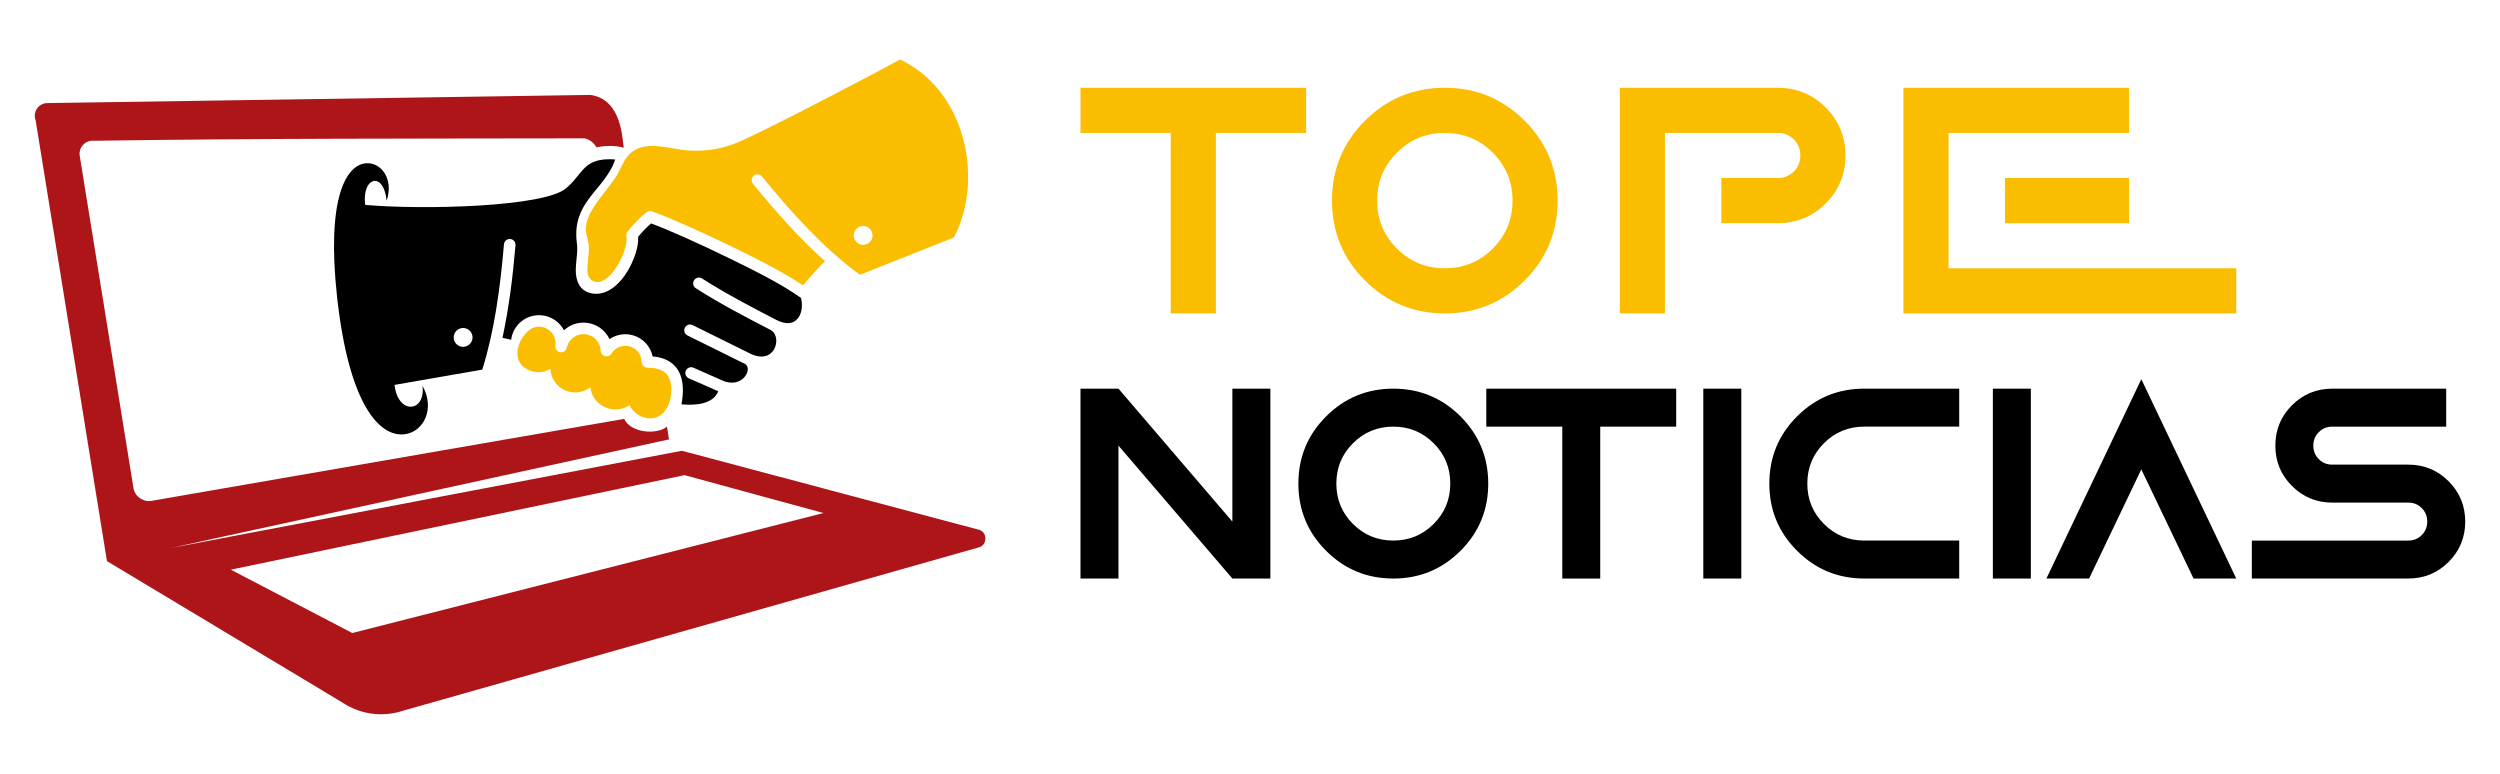
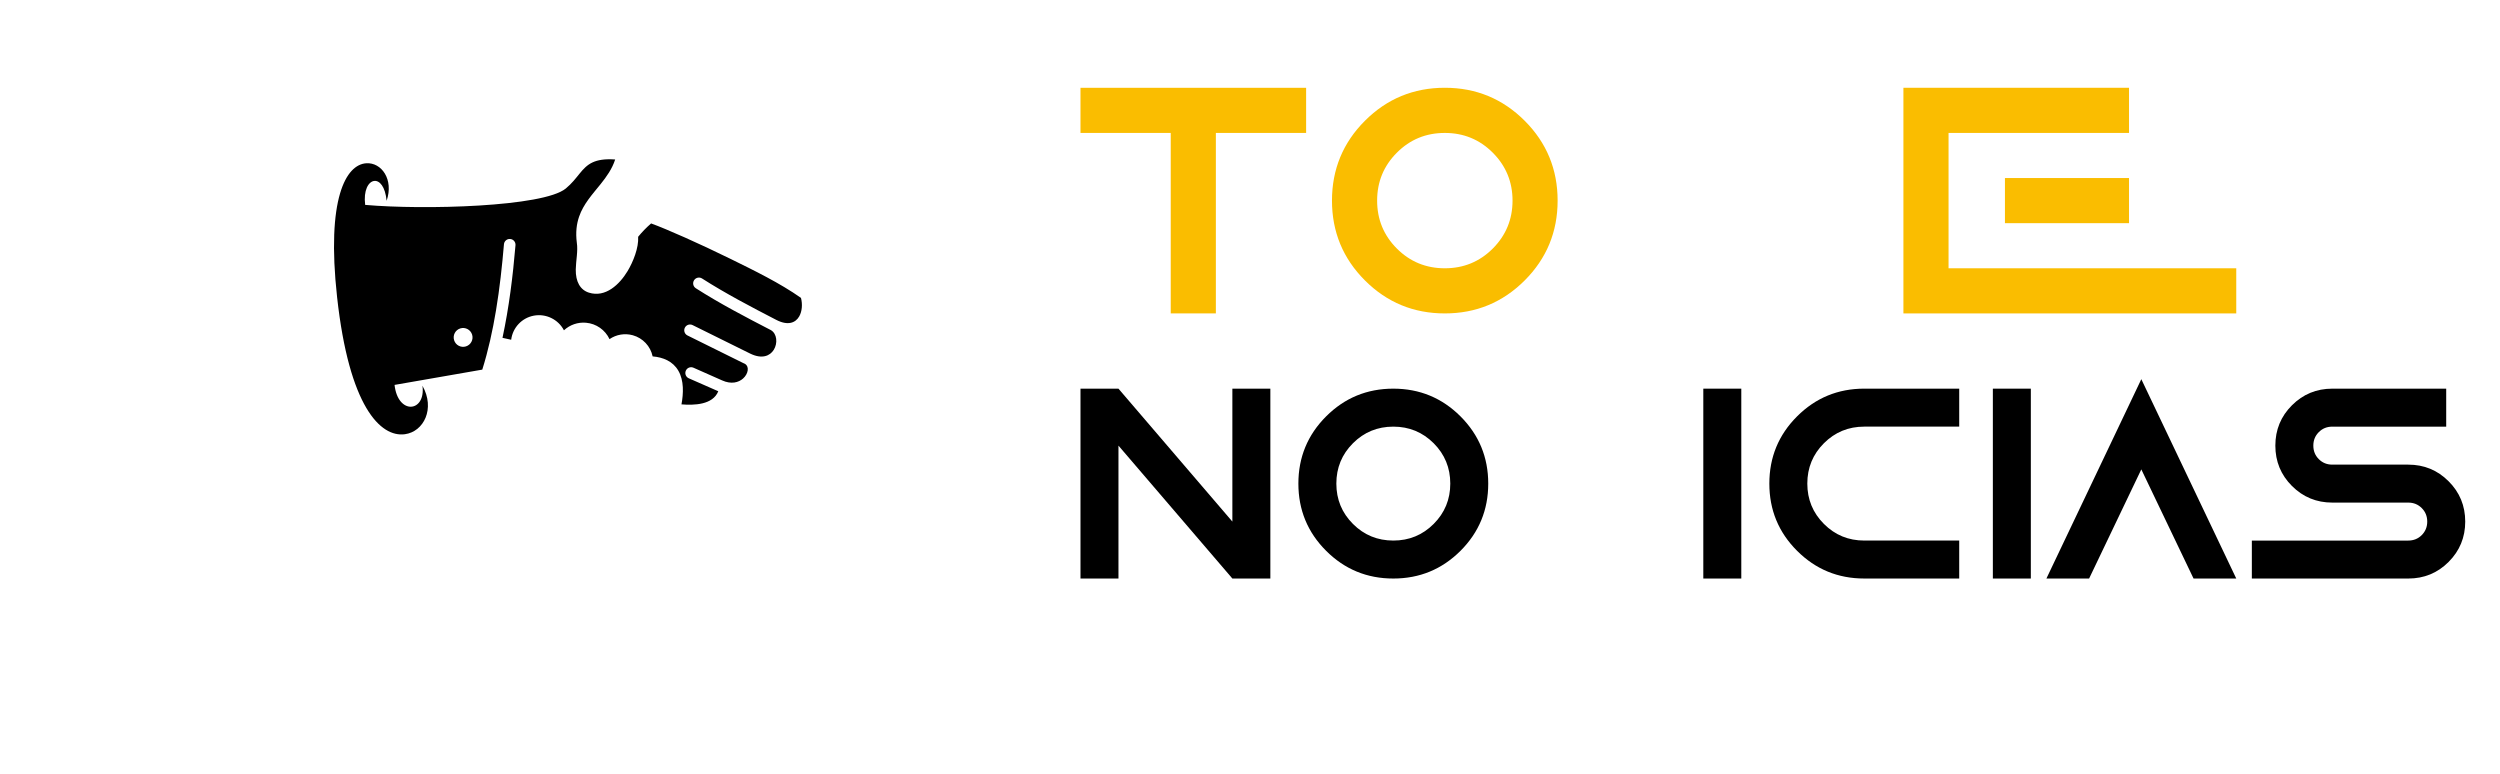
<svg xmlns="http://www.w3.org/2000/svg" version="1.1" id="Calque_1" x="0px" y="0px" width="210px" height="65px" viewBox="0 0 210 65" enable-background="new 0 0 210 65" xml:space="preserve">
  <g>
    <g>
      <g>
        <g>
          <path fill="#FABD00" d="M102.133,11.166v15.161h-3.791V11.166h-7.581V7.373h18.953v3.793H102.133z" />
          <path fill="#FABD00" d="M121.365,26.327c-2.627,0-4.862-0.923-6.709-2.769c-1.845-1.846-2.77-4.083-2.77-6.707      c0-2.625,0.925-4.863,2.77-6.709c1.847-1.845,4.082-2.77,6.709-2.77c2.625,0,4.859,0.925,6.707,2.77      c1.846,1.846,2.768,4.084,2.768,6.709c0,2.624-0.922,4.861-2.768,6.707C126.225,25.404,123.99,26.327,121.365,26.327z       M121.365,22.536c1.579,0,2.922-0.552,4.027-1.656c1.104-1.106,1.661-2.45,1.661-4.028s-0.557-2.922-1.661-4.027      c-1.105-1.107-2.448-1.658-4.027-1.658c-1.581,0-2.923,0.551-4.027,1.658c-1.106,1.105-1.659,2.449-1.659,4.027      s0.553,2.922,1.659,4.028C118.442,21.984,119.784,22.536,121.365,22.536z" />
-           <path fill="#FABD00" d="M139.855,26.327h-3.788V7.373h13.264c1.58,0,2.924,0.554,4.029,1.66      c1.106,1.104,1.658,2.448,1.658,4.028s-0.552,2.92-1.658,4.028c-1.105,1.104-2.449,1.656-4.029,1.656h-4.737v-3.791h4.737      c0.533,0,0.982-0.183,1.35-0.547c0.365-0.366,0.547-0.814,0.547-1.347c0-0.534-0.182-0.985-0.547-1.35      c-0.367-0.364-0.816-0.546-1.35-0.546h-9.476V26.327z" />
          <path fill="#FABD00" d="M178.838,7.373v3.793h-15.16v11.37h24.168v3.791h-27.959V7.373H178.838z M178.838,18.746h-10.423v-3.791      h10.423V18.746z" />
        </g>
      </g>
      <g>
        <g>
          <path d="M93.951,37.433v11.164h-3.19V32.647h3.19l9.568,11.166V32.647h3.191v15.949h-3.191L93.951,37.433z" />
          <path d="M117.039,48.597c-2.211,0-4.092-0.777-5.645-2.329c-1.555-1.554-2.33-3.436-2.33-5.645c0-2.21,0.775-4.09,2.33-5.646      c1.553-1.552,3.434-2.33,5.645-2.33c2.209,0,4.09,0.778,5.644,2.33c1.554,1.556,2.329,3.436,2.329,5.646      c0,2.209-0.775,4.091-2.329,5.645C121.129,47.819,119.248,48.597,117.039,48.597z M117.039,45.407      c1.328,0,2.457-0.464,3.389-1.396c0.93-0.93,1.396-2.06,1.396-3.389s-0.466-2.459-1.396-3.391      c-0.932-0.93-2.061-1.394-3.389-1.394c-1.33,0-2.459,0.464-3.39,1.394c-0.931,0.932-1.396,2.062-1.396,3.391      s0.465,2.459,1.396,3.389C114.58,44.943,115.709,45.407,117.039,45.407z" />
-           <path d="M134.42,35.839v12.758h-3.189V35.839h-6.381v-3.191h15.95v3.191H134.42z" />
          <path d="M146.269,48.597h-3.191V32.647h3.191V48.597z" />
          <path d="M156.599,45.407h7.975v3.189h-7.975c-2.211,0-4.092-0.777-5.645-2.329c-1.556-1.554-2.329-3.436-2.329-5.645      c0-2.21,0.773-4.09,2.329-5.646c1.553-1.552,3.434-2.33,5.645-2.33h7.975v3.191h-7.975c-1.328,0-2.459,0.464-3.389,1.394      c-0.931,0.932-1.396,2.062-1.396,3.391s0.466,2.459,1.396,3.389C154.14,44.943,155.271,45.407,156.599,45.407z" />
          <path d="M170.59,48.597h-3.19V32.647h3.19V48.597z" />
          <path d="M171.898,48.597l7.972-16.746l7.976,16.746h-3.588l-4.388-9.169l-4.385,9.169H171.898z" />
          <path d="M202.292,48.597h-13.137v-3.189h13.137c0.45,0,0.828-0.153,1.135-0.459c0.308-0.31,0.461-0.687,0.461-1.135      s-0.153-0.828-0.461-1.135c-0.307-0.307-0.685-0.461-1.135-0.461h-6.379c-1.329,0-2.459-0.466-3.389-1.396      c-0.931-0.931-1.395-2.062-1.395-3.39c0-1.329,0.464-2.459,1.395-3.388c0.93-0.93,2.06-1.397,3.389-1.397h9.568v3.191h-9.568      c-0.449,0-0.826,0.152-1.135,0.461c-0.306,0.309-0.458,0.684-0.458,1.133s0.152,0.827,0.458,1.134      c0.309,0.311,0.686,0.463,1.135,0.463h6.379c1.329,0,2.459,0.464,3.389,1.396c0.932,0.93,1.398,2.059,1.398,3.389      c0,1.329-0.467,2.458-1.398,3.39C204.751,48.135,203.621,48.597,202.292,48.597z" />
        </g>
      </g>
    </g>
    <g>
-       <path fill-rule="evenodd" clip-rule="evenodd" fill="#AD1519" d="M29.592,53.173l-10.205-5.321L57.5,39.912l11.671,3.182    L29.592,53.173L29.592,53.173z M52.43,35.185l-39.607,6.87c-0.723,0.17-1.443-0.283-1.603-1.009c0,0-1.393-8.617-4.521-27.947    c-0.121-0.704,0.458-1.334,1.171-1.274c13.752-0.206,27.432-0.18,41.227-0.205c0.438,0.1,0.773,0.353,1.005,0.757    c0.684-0.144,1.597-0.175,2.296,0.031c-0.031-0.268-0.063-0.528-0.104-0.794c-0.277-2.215-1.178-3.429-2.704-3.64L4.005,8.658    C3.25,8.646,2.721,9.403,2.993,10.107c0,0,1.998,12.342,5.991,37.026c0,0,6.604,3.967,19.813,11.9    c1.487,0.983,3.341,1.231,5.032,0.674c0,0,16.095-4.565,48.283-13.697c0.895-0.132,0.873-1.442-0.023-1.547l-24.815-6.599    l-42.897,8.162l41.822-9.118l-0.176-1.068c-0.442,0.359-1.222,0.49-1.952,0.377C53.363,36.108,52.7,35.77,52.43,35.185z" />
      <path d="M33.142,32.332l7.37-1.284c0.499-1.591,0.869-3.269,1.151-4.966c0.311-1.862,0.515-3.747,0.669-5.565    c0.022-0.268,0.258-0.467,0.525-0.443c0.269,0.022,0.467,0.258,0.444,0.525c-0.219,2.6-0.544,5.228-1.092,7.779    c0.275,0.064,0.519,0.118,0.73,0.161c0.128-1.019,0.896-1.838,1.905-2.025c1.017-0.188,2.048,0.311,2.527,1.231    c0.502-0.466,1.171-0.696,1.855-0.636c0.857,0.075,1.609,0.6,1.974,1.377c0.57-0.392,1.286-0.511,1.955-0.326    c0.844,0.236,1.488,0.92,1.667,1.777c0.875,0.072,1.702,0.408,2.159,1.202c0.483,0.83,0.43,1.913,0.263,2.828    c1.043,0.082,2.63,0.052,3.092-1.103c0,0-1.913-0.838-2.48-1.089c-0.244-0.109-0.354-0.396-0.245-0.641    c0.109-0.245,0.396-0.355,0.641-0.246l2.399,1.062c0.776,0.354,1.393,0.178,1.766-0.154c0.437-0.389,0.54-0.994,0.177-1.22    c-2.223-1.093-3.84-1.894-4.849-2.4c-0.241-0.12-0.337-0.413-0.216-0.651c0.121-0.24,0.412-0.337,0.652-0.217    c0.935,0.47,2.551,1.269,4.842,2.396c0.99,0.483,1.654,0.188,1.971-0.315c0.348-0.554,0.278-1.358-0.237-1.659    c-2.12-1.095-4.298-2.233-6.308-3.518c-0.227-0.145-0.292-0.445-0.148-0.671c0.144-0.227,0.445-0.294,0.671-0.149    c1.984,1.268,4.138,2.395,6.23,3.475c0.988,0.512,1.624,0.251,1.934-0.294c0.239-0.422,0.285-1.014,0.146-1.55    c-1.754-1.241-3.965-2.317-5.917-3.277c-2.644-1.298-5.341-2.494-6.672-2.978c-0.397,0.344-0.756,0.714-1.088,1.121    c0.056,0.925-0.423,2.11-0.889,2.885c-0.667,1.107-1.848,2.25-3.248,1.808c-0.728-0.229-1.121-0.92-1.104-1.951    c0.012-0.715,0.198-1.552,0.09-2.237c-0.112-0.868-0.022-1.578,0.19-2.195c0.367-1.068,1.12-1.877,1.807-2.733    c0.5-0.625,0.968-1.275,1.224-2.069c-0.874-0.061-1.457,0.039-1.897,0.243c-0.935,0.433-1.221,1.344-2.251,2.194    c-1.876,1.548-11.946,1.811-16.853,1.377c-0.155-1.229,0.276-1.955,0.759-2.012c0.443-0.053,0.93,0.46,1.043,1.668    c0.616-1.799-0.433-3.235-1.708-3.153c-1.702,0.111-3.366,2.938-2.452,11.247c1.011,9.195,3.643,11.788,5.693,11.514    c1.59-0.213,2.563-2.152,1.477-4.072c0.151,1.123-0.377,1.749-0.973,1.762C33.932,34.174,33.284,33.601,33.142,32.332    L33.142,32.332z M38.666,27.586c0.418-0.129,0.862,0.104,0.992,0.523c0.129,0.417-0.105,0.861-0.523,0.99    c-0.418,0.13-0.861-0.104-0.99-0.522S38.248,27.717,38.666,27.586z" />
-       <path fill-rule="evenodd" clip-rule="evenodd" fill="#FABD00" d="M61.661,12.083c-1.089,0.417-2.273,0.617-3.619,0.571    c-0.953-0.033-2.039-0.346-3.04-0.388c-0.905-0.038-1.745,0.144-2.355,0.95c-0.347,0.457-0.611,1.196-0.96,1.717    c-0.819,1.22-2.058,2.427-2.39,3.714c-0.195,0.757-0.026,0.982,0.119,1.666c0.144,0.678-0.066,1.615-0.078,2.33    c-0.009,0.513,0.198,0.842,0.501,0.975c0.836,0.368,1.684-0.74,2.047-1.343c0.449-0.746,0.744-1.605,0.753-2.205    c0.003-0.247-0.093-0.434,0.101-0.649c0.461-0.589,0.97-1.11,1.549-1.582c0.182-0.147,0.347-0.123,0.539-0.057    c1.191,0.411,3.763,1.538,6.378,2.804c2.09,1.013,4.315,2.11,6.246,3.381c0.787-0.93,1.404-1.604,1.85-2.023    c-2.188-1.965-4.194-4.228-6.052-6.504c-0.171-0.209-0.139-0.516,0.069-0.686s0.514-0.139,0.685,0.069    c1.188,1.457,2.49,2.978,3.876,4.408c1.376,1.42,2.838,2.753,4.358,3.848l7.88-3.127c1.36-2.523,1.583-5.939,0.587-8.96    C79.874,8.469,78.19,6.222,75.608,5C73.725,6.029,63.784,11.271,61.661,12.083L61.661,12.083z M44.308,31.036    c0.608,0.311,1.328,0.318,1.922-0.051c0.037,0.776,0.502,1.468,1.207,1.792c0.706,0.325,1.534,0.23,2.146-0.246    c0.089,0.729,0.552,1.361,1.222,1.669c0.668,0.307,1.449,0.245,2.06-0.162c0.304,0.576,0.89,1.019,1.522,1.092    c1.168,0.133,1.811-0.83,1.968-1.854c0.119-0.773,0.025-1.741-0.73-2.139c-0.361-0.191-0.811-0.245-1.215-0.247    c-0.274,0.014-0.505-0.204-0.509-0.479c-0.005-0.611-0.415-1.149-1.004-1.314c-0.59-0.163-1.22,0.084-1.541,0.605    c-0.126,0.205-0.348,0.264-0.539,0.213c-0.19-0.05-0.351-0.213-0.36-0.45c-0.024-0.726-0.59-1.326-1.314-1.391    c-0.717-0.063-1.376,0.414-1.535,1.118c-0.044,0.26-0.291,0.438-0.551,0.398c-0.265-0.039-0.447-0.289-0.409-0.553    c0.099-0.659-0.288-1.298-0.912-1.516c-0.596-0.206-1.101-0.012-1.515,0.419c-0.469,0.488-0.788,1.183-0.759,1.816    C43.485,30.269,43.732,30.741,44.308,31.036L44.308,31.036z M72.269,19.019c0.417-0.129,0.861,0.104,0.99,0.522    c0.129,0.418-0.104,0.861-0.522,0.991c-0.417,0.13-0.861-0.105-0.99-0.523C71.617,19.592,71.851,19.148,72.269,19.019z" />
    </g>
  </g>
</svg>